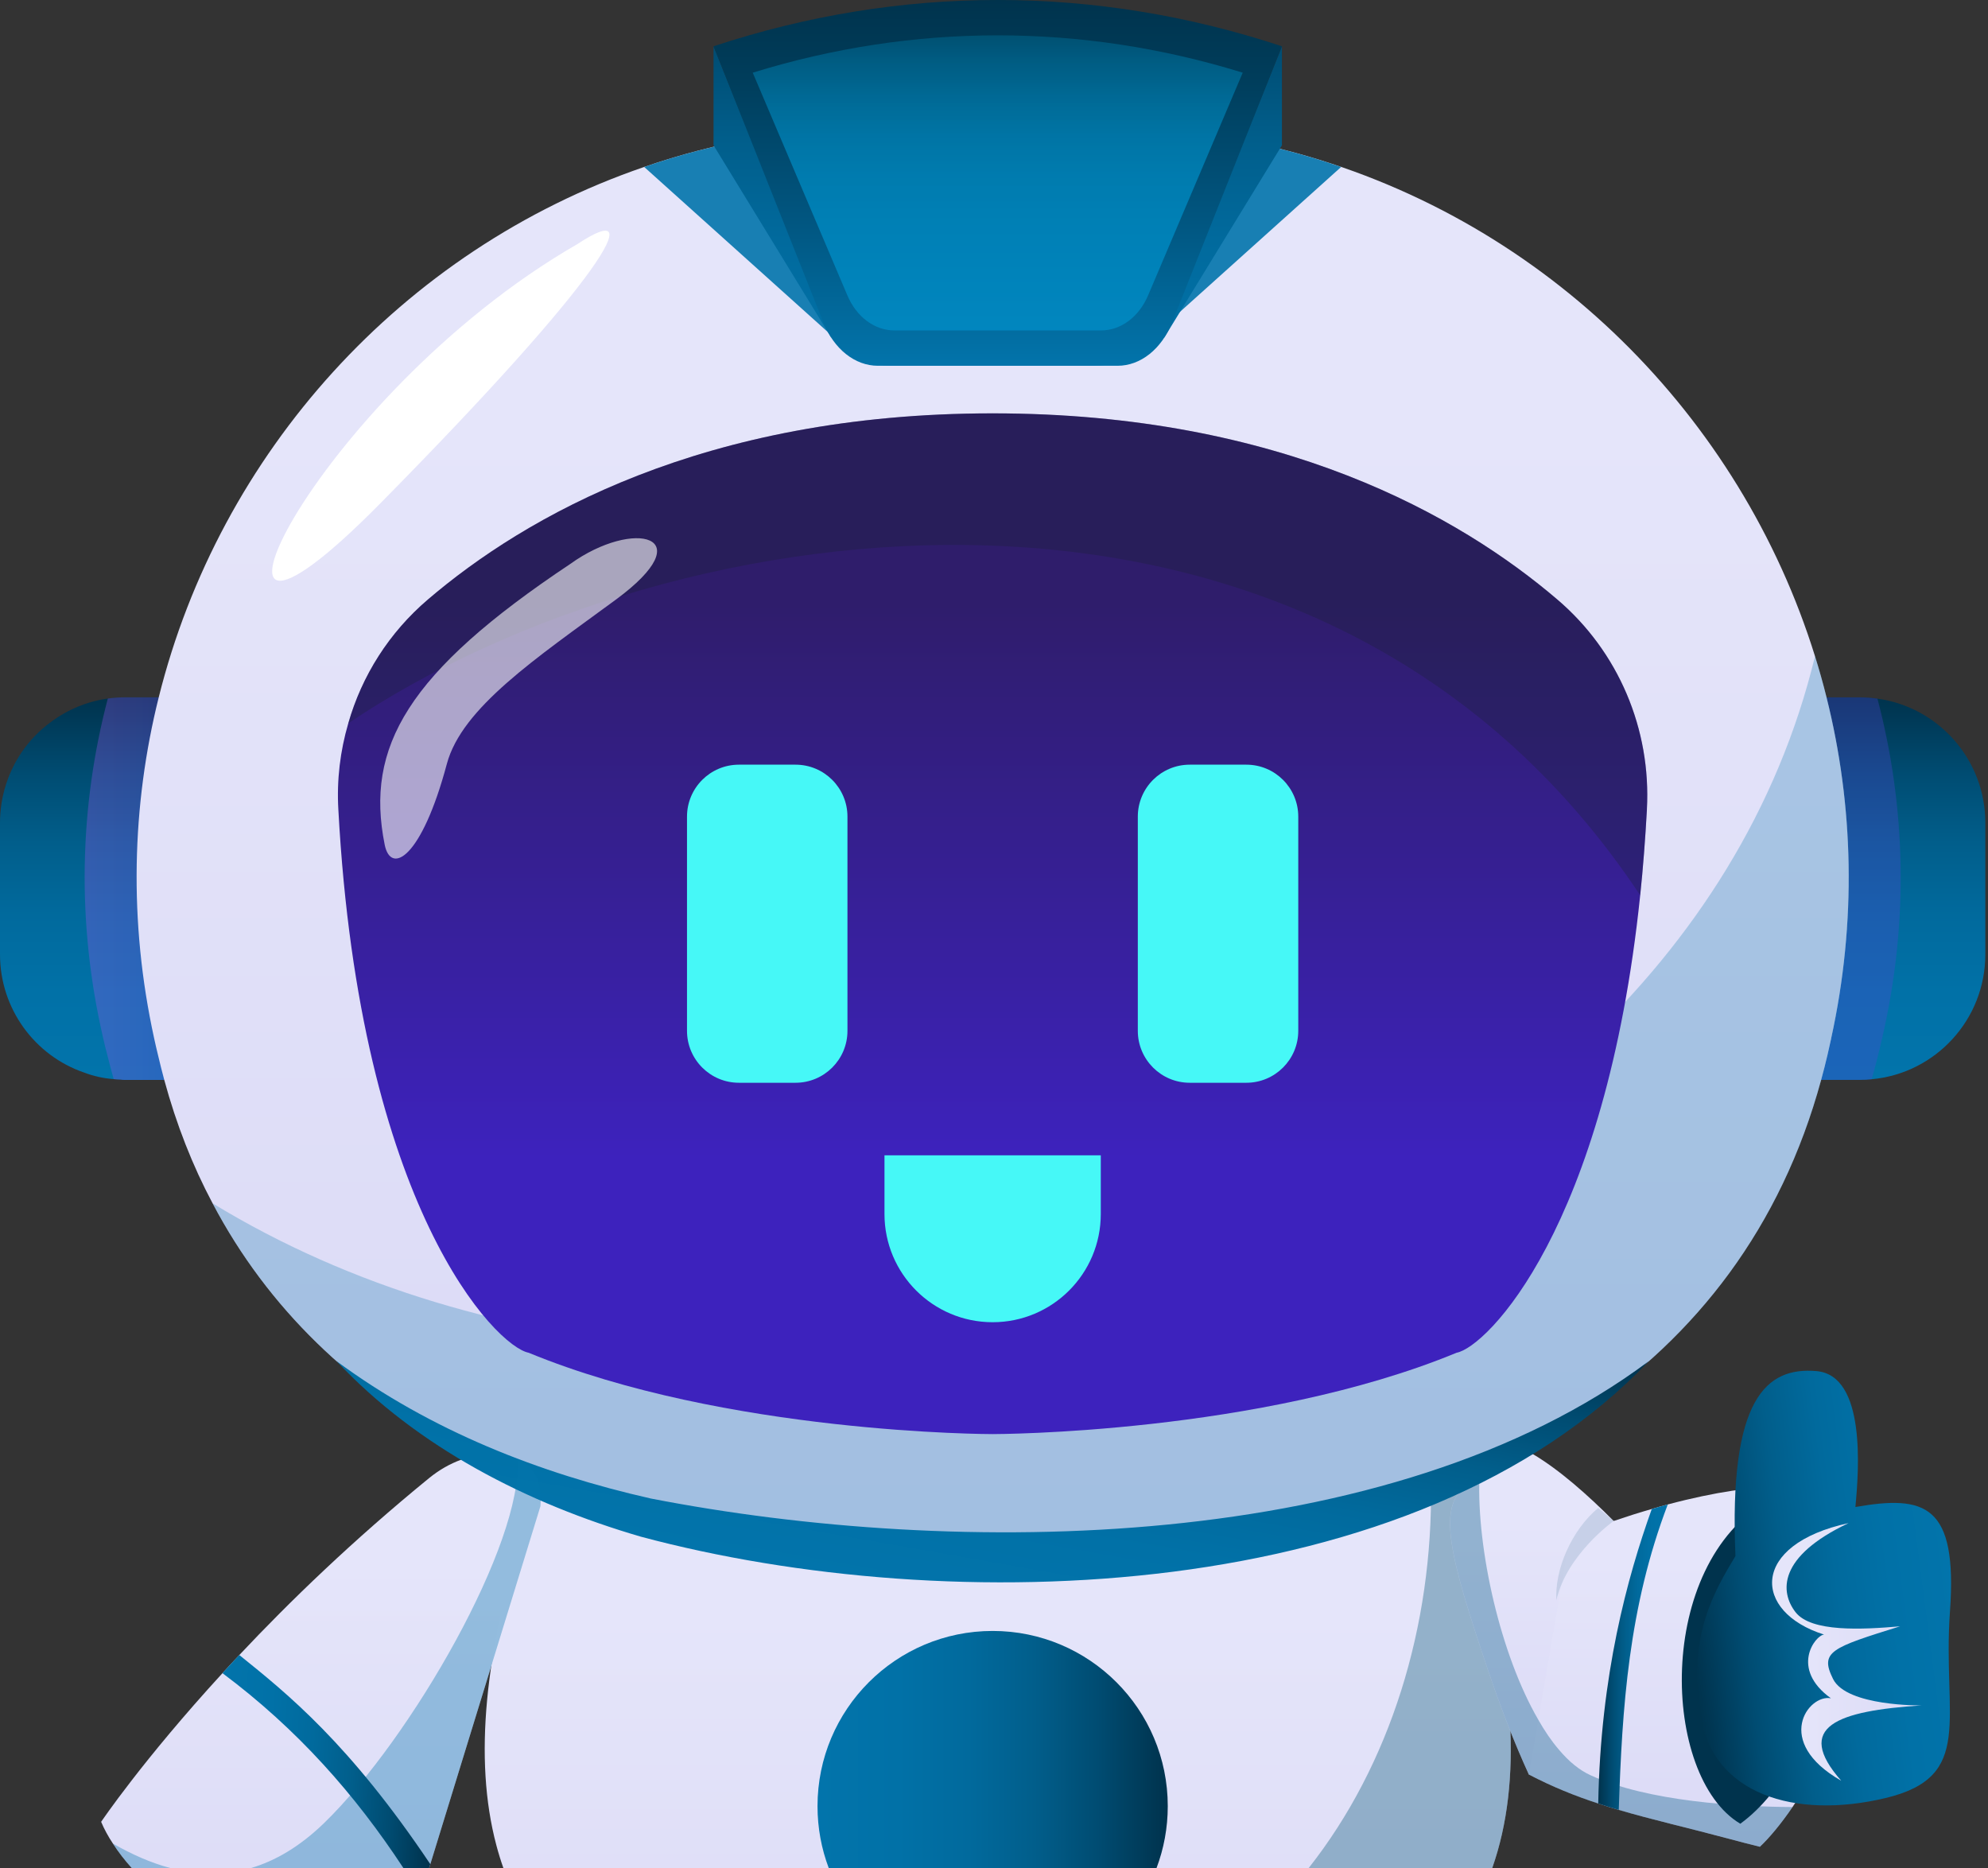
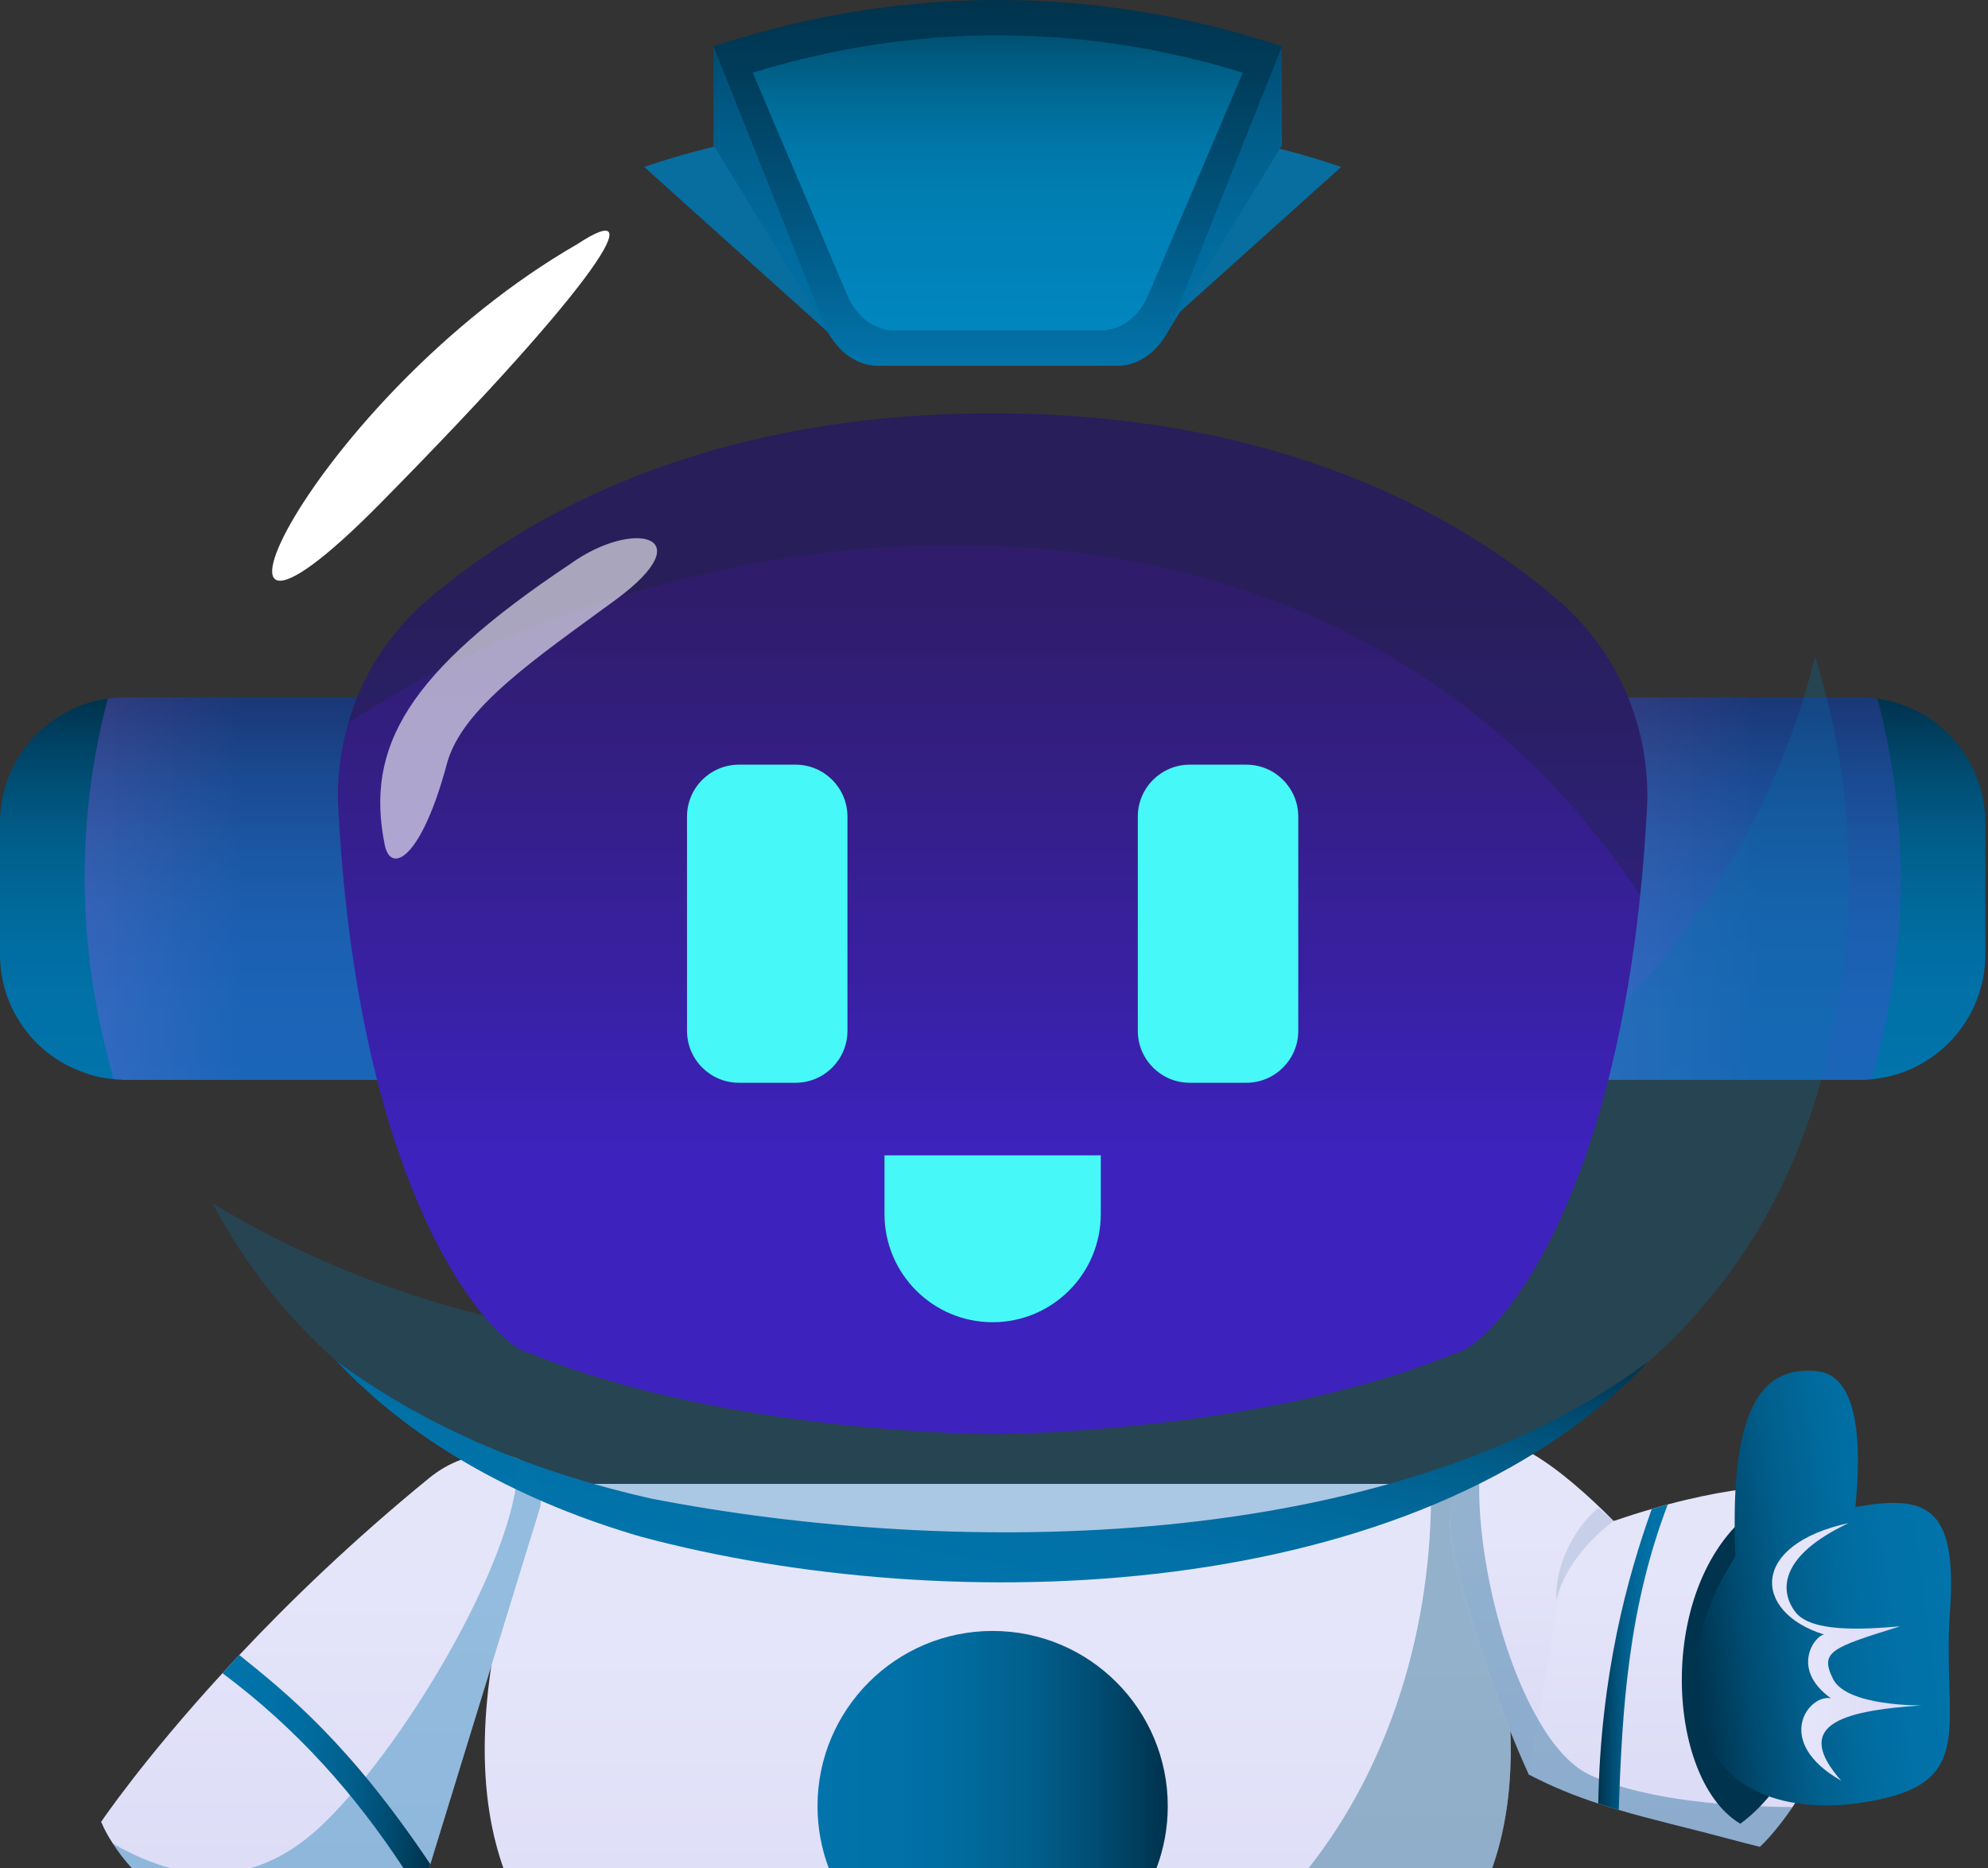
<svg xmlns="http://www.w3.org/2000/svg" width="613" height="576" viewBox="0 0 613 576" fill="none">
  <rect x="0" y="0" width="613" height="576" fill="#333333" stroke="none" />
  <path d="M132.341 455.731C138.276 450.905 145.772 447.887 153.439 448.417C155.56 448.589 157.672 448.963 159.554 449.739C164.071 451.704 167.371 455.947 166.646 464.441L166.639 464.433C166.633 464.452 165.469 468.302 132.691 574.779C132.567 575.185 132.442 575.592 132.316 576H40.641C38.454 573.577 36.497 571.056 34.821 568.445C33.38 566.287 32.155 564.03 31.185 561.744C31.185 561.744 43.982 542.733 68.605 515.894C70.262 514.064 71.979 512.234 73.801 510.299C89.27 493.828 108.876 474.884 132.341 455.731Z" fill="url(#paint0_linear_4237_76384)" />
  <path d="M449.544 457.538C450.896 461.534 452.195 465.486 453.389 469.378C454.009 471.298 454.583 473.277 455.106 475.145C466.856 515.171 469.625 549.001 460.126 576H155.225C154.411 573.707 153.684 571.361 153.051 568.96C145.936 542.158 149.729 509.17 161.562 470.625C162.861 466.367 164.265 461.953 165.765 457.538H449.544Z" fill="url(#paint1_linear_4237_76384)" />
  <g style="mix-blend-mode:multiply" opacity="0.36">
    <path d="M449.552 457.538C450.903 461.534 452.202 465.486 453.396 469.378C454.016 471.298 454.591 473.277 455.113 475.145C466.864 515.171 469.633 549.001 460.134 576H403.521C428.651 544.173 441.878 501.48 441.242 457.538H449.552Z" fill="#035575" />
  </g>
  <path fill-rule="evenodd" clip-rule="evenodd" d="M526.144 502.059L480.714 539.513L471.419 547.148C466.954 537.384 462.953 527.098 459.063 515.669C446.655 479.096 442.765 463.775 452.941 457.545C454.031 456.873 455.121 456.245 456.159 455.678C465.088 450.74 472.666 448.357 472.666 448.357C480.819 453.19 489.539 460.877 497.587 468.982C511.556 483.055 523.389 498.384 526.144 502.074V502.059Z" fill="url(#paint2_linear_4237_76384)" />
  <path fill-rule="evenodd" clip-rule="evenodd" d="M552.73 557.172C549.147 562.416 545.615 566.63 542.659 569.431C539.441 568.654 536.38 567.817 533.416 567.04C520.231 563.507 509.324 561.064 499.148 558.054C497.02 557.434 494.892 556.806 492.817 556.082C485.649 553.744 478.699 550.942 471.427 547.148L474.331 530.266L484.141 473.232C484.865 473.389 485.179 473.494 485.179 473.494C489.539 471.835 493.645 470.326 497.587 468.974C501.738 467.57 505.635 466.322 509.316 465.284C511.026 464.761 512.639 464.298 514.251 463.88C544.675 455.775 558.382 458.845 558.382 458.845C582.624 495.358 567.468 535.465 552.723 557.18L552.73 557.172Z" fill="url(#paint3_linear_4237_76384)" />
  <g style="mix-blend-mode:multiply" opacity="0.36">
    <path fill-rule="evenodd" clip-rule="evenodd" d="M552.73 557.173C549.147 562.417 545.615 566.63 542.659 569.431C539.441 568.654 536.38 567.817 533.416 567.04C507.927 560.235 490.95 557.382 471.427 547.148C466.962 537.385 462.96 527.098 459.071 515.669C446.662 479.096 442.773 463.775 452.949 457.545C454.039 456.873 455.129 456.245 456.166 455.678C455.39 477.752 462.602 510.067 474.338 530.273C476.309 533.754 478.437 536.869 480.722 539.521C483.73 543.107 487 545.803 490.427 547.365C508.181 555.522 535.91 557.076 552.73 557.18V557.173Z" fill="#005A86" />
  </g>
  <path fill-rule="evenodd" clip-rule="evenodd" d="M545.257 462.662C510.212 482.48 512.243 547.828 536.626 562.327C563.735 542.554 574.21 485.528 545.257 462.662Z" fill="url(#paint4_linear_4237_76384)" />
  <path d="M117.849 215.009V332.982H38.666C38.158 332.982 37.636 332.982 37.113 332.87C36.419 332.848 35.747 332.811 35.06 332.736C31.864 332.489 28.759 331.802 25.862 330.682C10.788 325.498 0 311.11 0 294.273V253.696C0 245.651 2.486 238.166 6.637 231.996C9.086 228.402 12.155 225.183 15.671 222.643C20.74 218.848 26.758 216.301 33.246 215.382C35.023 215.136 36.837 215.009 38.666 215.009H117.849Z" fill="url(#paint5_linear_4237_76384)" />
  <path style="mix-blend-mode:multiply" opacity="0.3" d="M38.666 215.009H117.849V332.982H38.666C38.158 332.982 37.636 332.982 37.113 332.87C36.419 332.848 35.747 332.811 35.06 332.736C34.365 330.248 33.694 327.724 33.059 325.161C32.611 323.496 32.215 321.89 31.842 320.224C23.488 284.248 24.511 248.594 33.246 215.382C35.023 215.136 36.837 215.009 38.666 215.009Z" fill="url(#paint6_linear_4237_76384)" />
  <path d="M612.174 253.697V294.274C612.174 314.42 596.787 330.981 577.114 332.774C575.919 332.908 574.717 332.961 573.508 332.961H494.302V215.024H573.508C575.337 215.024 577.151 215.159 578.913 215.42C597.705 218.042 612.174 234.163 612.174 253.697Z" fill="url(#paint7_linear_4237_76384)" />
  <path style="mix-blend-mode:multiply" opacity="0.3" d="M580.332 320.224C579.936 321.89 579.548 323.496 579.152 325.162C578.518 327.747 577.846 330.272 577.114 332.774C575.919 332.908 574.717 332.961 573.508 332.961H494.302V215.024H573.508C575.337 215.024 577.151 215.159 578.913 215.42C587.663 248.624 588.694 284.301 580.332 320.224Z" fill="url(#paint8_linear_4237_76384)" />
-   <path d="M564.638 320.224C564.265 321.89 563.907 323.496 563.533 325.162C562.914 327.799 562.264 330.398 561.555 332.961C536.783 423.99 456.958 467.264 361.327 476.99C333.711 479.799 317.091 479.911 310.044 479.799C307.386 479.761 304.788 479.761 302.152 479.799C295.142 479.911 278.478 479.799 250.899 476.99C169.692 468.743 99.938 436.316 65.55 371.028C59.384 359.427 54.389 346.765 50.648 332.976C49.954 330.413 49.305 327.791 48.685 325.155C48.274 323.489 47.901 321.883 47.543 320.217C39.636 284.114 40.622 248.326 48.946 215.002C67.678 139.854 123.665 77.18 198.637 51.476C204.095 49.586 209.672 47.906 215.331 46.426C228.344 43.02 241.865 40.719 255.774 39.614C271.497 38.359 288.273 37.687 306.087 37.687C323.9 37.687 340.661 38.359 356.384 39.614C371.324 40.794 385.778 43.356 399.649 47.173C477.153 68.426 536.626 128.387 559.644 202.295C560.95 206.486 562.152 210.729 563.212 215.017C571.552 248.333 572.545 284.144 564.631 320.209L564.638 320.224Z" fill="url(#paint9_linear_4237_76384)" />
  <g style="mix-blend-mode:multiply" opacity="0.9">
    <path d="M396.842 46.434C383.829 43.028 370.309 40.727 356.4 39.622C340.676 38.367 323.901 37.694 306.087 37.694C288.273 37.694 271.497 38.367 255.774 39.622C241.865 40.727 228.344 43.028 215.331 46.434C209.665 47.913 204.095 49.594 198.638 51.484L255.296 102.422C263.397 110.855 266.771 112.775 276.096 112.775H336.077C345.41 112.775 348.777 110.855 356.877 102.422L413.536 51.484C408.079 49.594 402.501 47.913 396.842 46.434Z" fill="#0274AB" />
  </g>
  <g style="mix-blend-mode:multiply" opacity="0.52">
    <path d="M564.631 320.231C564.265 321.897 563.907 323.503 563.541 325.169C541.27 421.525 459.653 466.979 361.327 477.004C333.711 479.805 317.092 479.91 310.036 479.805C307.386 479.753 304.795 479.753 302.145 479.805C295.134 479.91 278.47 479.805 250.906 477.004C169.707 468.742 99.931 436.33 65.565 371.035C236.587 475.271 514.266 390.464 559.658 202.317C571.186 239.144 573.575 279.505 564.646 320.231H564.631Z" fill="#0274AB" fill-opacity="0.5" />
  </g>
  <path d="M507.83 249.573C507.308 258.873 506.636 267.702 505.755 276.061C495.064 378.811 458.406 415.377 449.163 417.095C388.473 442.134 306.759 442.187 306.079 442.187C305.4 442.187 223.686 442.134 162.995 417.095C153.081 415.227 110.973 372.633 104.328 249.573C103.806 240.482 104.896 231.548 107.389 223.032C111.593 208.331 120.007 195.034 131.945 184.853C161.793 159.35 216.929 127.453 306.072 127.453C395.215 127.453 450.35 159.35 480.199 184.853C499.043 200.906 509.167 224.847 507.815 249.573H507.83Z" fill="url(#paint10_linear_4237_76384)" />
  <g style="mix-blend-mode:multiply" opacity="0.3">
    <path d="M507.83 249.573C507.308 258.873 506.636 267.703 505.755 276.062C406.906 126.983 207.754 155.444 107.397 223.025C111.6 208.324 120.014 195.027 131.952 184.846C161.801 159.343 216.937 127.446 306.079 127.446C395.222 127.446 450.358 159.343 480.207 184.846C499.05 200.899 509.174 224.84 507.823 249.566L507.83 249.573Z" fill="#192033" />
  </g>
  <path opacity="0.6" d="M175.874 173.865C125.502 207.405 112.586 230.368 118.618 260.449C120.492 269.809 129.974 264.789 137.783 235.552C142.419 218.192 165.28 202.983 189.805 184.958C217.019 164.96 195.3 159.873 175.874 173.865Z" fill="white" />
  <path d="M508.39 419.709C436.695 495.156 292.76 499.287 197.652 473.83C162.585 463.618 128.652 446.206 103.798 419.709C132.915 441.186 166.348 454.281 200.683 462.049C294.888 480.366 428.722 479.268 508.39 419.709Z" fill="url(#paint11_linear_4237_76384)" />
  <path fill-rule="evenodd" clip-rule="evenodd" d="M535.126 479.791C533.035 431.071 544.697 421.457 560.084 422.757C575.471 424.057 573.179 453.496 572.112 464.664C593.621 460.914 603.648 463.872 601.273 496.852C598.899 529.84 609.142 547.82 581.295 554.431C553.447 561.042 528.108 553.236 524.285 528.854C520.463 504.472 528.324 491.1 535.126 479.783V479.791Z" fill="url(#paint12_linear_4237_76384)" />
  <path fill-rule="evenodd" clip-rule="evenodd" d="M570.051 469.609C548.139 479.94 548.833 490.869 553.649 497.091C558.464 503.314 574.21 502.47 585.886 501.454C564.728 508.057 561.003 509.245 565.236 517.716C569.469 526.187 592.494 525.843 592.494 525.843C566.595 527.539 552.977 532.313 567.744 549.068C546.616 537.026 557.621 522.288 564.564 523.647C551.864 514.504 559.704 504.218 562.451 504.001C540.352 497.054 539.493 476.22 570.059 469.617L570.051 469.609Z" fill="url(#paint13_linear_4237_76384)" />
  <path fill-rule="evenodd" clip-rule="evenodd" d="M514.258 463.88C502.164 495.62 500.193 526.471 499.147 558.054C497.02 557.434 494.892 556.807 492.816 556.082C493.541 516.394 501.746 486.477 509.323 465.284C511.033 464.761 512.646 464.298 514.258 463.88Z" fill="url(#paint14_linear_4237_76384)" />
  <g style="mix-blend-mode:multiply" opacity="0.36">
    <path fill-rule="evenodd" clip-rule="evenodd" d="M492.816 464.948C484.566 471.805 479.333 484.004 479.915 493.401C483.111 479.231 497.587 468.967 497.587 468.967L492.809 464.94L492.816 464.948Z" fill="#93ADC8" />
  </g>
  <path d="M220.02 14.275V44.798L256.439 104.296L220.02 14.275Z" fill="url(#paint15_linear_4237_76384)" />
  <path d="M395.289 14.275V44.798L358.871 104.296L395.289 14.275Z" fill="url(#paint16_linear_4237_76384)" />
  <path d="M220.02 14.275L253.885 99.426C257.148 107.635 263.628 112.782 270.698 112.782H344.611C351.681 112.782 358.161 107.635 361.424 99.426L395.289 14.275C337.772 -4.758 277.537 -4.758 220.012 14.275H220.02Z" fill="url(#paint17_linear_4237_76384)" />
  <path opacity="0.7" d="M232.107 22.411L261.299 91.105C264.113 97.731 269.698 101.884 275.79 101.884H339.511C345.604 101.884 351.188 97.731 354.003 91.105L383.194 22.411C333.606 7.06 281.688 7.06 232.1 22.411H232.107Z" fill="url(#paint18_linear_4237_76384)" />
  <path d="M245.3 235.776H227.852C219.007 235.776 211.837 242.95 211.837 251.8V317.834C211.837 326.684 219.007 333.857 227.852 333.857H245.3C254.144 333.857 261.314 326.684 261.314 317.834V251.8C261.314 242.95 254.144 235.776 245.3 235.776Z" fill="#46F8F7" />
  <path d="M384.307 235.776H366.859C358.015 235.776 350.845 242.95 350.845 251.8V317.834C350.845 326.684 358.015 333.857 366.859 333.857H384.307C393.151 333.857 400.321 326.684 400.321 317.834V251.8C400.321 242.95 393.151 235.776 384.307 235.776Z" fill="#46F8F7" />
  <path d="M272.729 356.222V374.322C272.729 392.75 287.661 407.69 306.079 407.69C324.498 407.69 339.429 392.75 339.429 374.322V356.222H272.736H272.729Z" fill="#46F8F7" />
  <path d="M178.076 75.237C95.884 122.538 47.879 225.511 117.244 155.234C186.61 84.956 200.429 60.499 178.076 75.237Z" fill="white" />
  <g style="mix-blend-mode:multiply" opacity="0.36">
    <path d="M34.821 568.445C40.543 571.728 46.481 574.383 52.565 576H40.641C38.454 573.577 36.497 571.056 34.821 568.445ZM159.546 449.739C164.063 451.704 167.363 455.947 166.639 464.44V464.433C166.639 464.433 165.556 468.018 132.691 574.779C132.567 575.185 132.442 575.591 132.316 576H77.342C84.843 573.806 92.419 569.401 99.953 562.103C126.868 535.965 161.502 475.496 159.546 449.739Z" fill="#0274AB" />
  </g>
  <path d="M73.785 510.299C88.62 522.251 107.621 537.437 132.677 574.779H132.685C132.561 575.185 132.435 575.591 132.31 576H124.396C109.505 553.341 91.812 533.253 68.59 515.894C70.247 514.064 71.964 512.233 73.785 510.299Z" fill="url(#paint19_linear_4237_76384)" />
  <path d="M306.079 502.881C335.903 502.881 360.08 527.071 360.08 556.911C360.08 563.631 358.853 570.065 356.612 576H255.546C253.305 570.065 252.079 563.631 252.079 556.911C252.079 527.071 276.256 502.881 306.079 502.881Z" fill="url(#paint20_linear_4237_76384)" />
  <defs>
    <linearGradient id="paint0_linear_4237_76384" x1="98.96" y1="448.349" x2="98.96" y2="610.762" gradientUnits="userSpaceOnUse">
      <stop offset="0.2" stop-color="#E5E5FA" />
      <stop offset="0.99" stop-color="#DBDAF6" />
    </linearGradient>
    <linearGradient id="paint1_linear_4237_76384" x1="307.655" y1="457.539" x2="307.655" y2="649.083" gradientUnits="userSpaceOnUse">
      <stop offset="0.2" stop-color="#E5E5FA" />
      <stop offset="0.99" stop-color="#DBDAF6" />
    </linearGradient>
    <linearGradient id="paint2_linear_4237_76384" x1="486.635" y1="448.349" x2="486.635" y2="547.148" gradientUnits="userSpaceOnUse">
      <stop offset="0.2" stop-color="#E5E5FA" />
      <stop offset="0.99" stop-color="#DBDAF6" />
    </linearGradient>
    <linearGradient id="paint3_linear_4237_76384" x1="521.284" y1="458.277" x2="521.284" y2="569.431" gradientUnits="userSpaceOnUse">
      <stop offset="0.2" stop-color="#E5E5FA" />
      <stop offset="0.99" stop-color="#DBDAF6" />
    </linearGradient>
    <linearGradient id="paint4_linear_4237_76384" x1="518.589" y1="512.494" x2="562.563" y2="512.494" gradientUnits="userSpaceOnUse">
      <stop offset="0.49" stop-color="#00334D" />
      <stop offset="0.72" stop-color="#00344E" />
      <stop offset="0.81" stop-color="#003855" />
      <stop offset="0.87" stop-color="#004161" />
      <stop offset="0.91" stop-color="#004C72" />
      <stop offset="0.96" stop-color="#015C88" />
      <stop offset="0.99" stop-color="#016EA2" />
      <stop offset="1" stop-color="#0274AB" />
    </linearGradient>
    <linearGradient id="paint5_linear_4237_76384" x1="58.928" y1="332.982" x2="58.928" y2="215.009" gradientUnits="userSpaceOnUse">
      <stop stop-color="#0274AB" />
      <stop offset="0.23" stop-color="#0171A7" />
      <stop offset="0.43" stop-color="#016A9D" />
      <stop offset="0.62" stop-color="#015E8B" />
      <stop offset="0.8" stop-color="#004C72" />
      <stop offset="0.97" stop-color="#003652" />
      <stop offset="1" stop-color="#00334D" />
    </linearGradient>
    <linearGradient id="paint6_linear_4237_76384" x1="26.101" y1="273.999" x2="117.849" y2="273.999" gradientUnits="userSpaceOnUse">
      <stop stop-color="#A855F7" />
      <stop offset="0.53" stop-color="#5743D9" />
    </linearGradient>
    <linearGradient id="paint7_linear_4237_76384" x1="553.238" y1="332.968" x2="553.238" y2="215.032" gradientUnits="userSpaceOnUse">
      <stop stop-color="#0274AB" />
      <stop offset="0.23" stop-color="#0171A7" />
      <stop offset="0.43" stop-color="#016A9D" />
      <stop offset="0.62" stop-color="#015E8B" />
      <stop offset="0.8" stop-color="#004C72" />
      <stop offset="0.97" stop-color="#003652" />
      <stop offset="1" stop-color="#00334D" />
    </linearGradient>
    <linearGradient id="paint8_linear_4237_76384" x1="494.31" y1="274" x2="586.073" y2="274" gradientUnits="userSpaceOnUse">
      <stop stop-color="#A855F7" />
      <stop offset="0.53" stop-color="#5743D9" />
    </linearGradient>
    <linearGradient id="paint9_linear_4237_76384" x1="306.087" y1="37.702" x2="306.087" y2="479.828" gradientUnits="userSpaceOnUse">
      <stop offset="0.2" stop-color="#E5E5FA" />
      <stop offset="0.99" stop-color="#DBDAF6" />
    </linearGradient>
    <linearGradient id="paint10_linear_4237_76384" x1="306.079" y1="127.446" x2="306.079" y2="442.187" gradientUnits="userSpaceOnUse">
      <stop offset="0.18" stop-color="#2F1D6B" />
      <stop offset="0.73" stop-color="#3D22BD" />
    </linearGradient>
    <linearGradient id="paint11_linear_4237_76384" x1="293.328" y1="492.154" x2="312.214" y2="385.097" gradientUnits="userSpaceOnUse">
      <stop stop-color="#0274AB" />
      <stop offset="0.23" stop-color="#0171A7" />
      <stop offset="0.43" stop-color="#016A9D" />
      <stop offset="0.62" stop-color="#015E8B" />
      <stop offset="0.8" stop-color="#004C72" />
      <stop offset="0.97" stop-color="#003652" />
      <stop offset="1" stop-color="#00334D" />
    </linearGradient>
    <linearGradient id="paint12_linear_4237_76384" x1="601.817" y1="484.514" x2="519.933" y2="495.152" gradientUnits="userSpaceOnUse">
      <stop stop-color="#0274AB" />
      <stop offset="0.23" stop-color="#0171A7" />
      <stop offset="0.43" stop-color="#016A9D" />
      <stop offset="0.62" stop-color="#015E8B" />
      <stop offset="0.8" stop-color="#004C72" />
      <stop offset="0.97" stop-color="#003652" />
      <stop offset="1" stop-color="#00334D" />
    </linearGradient>
    <linearGradient id="paint13_linear_4237_76384" x1="546.422" y1="509.335" x2="592.494" y2="509.335" gradientUnits="userSpaceOnUse">
      <stop offset="0.2" stop-color="#E5E5FA" />
      <stop offset="0.99" stop-color="#DBDAF6" />
    </linearGradient>
    <linearGradient id="paint14_linear_4237_76384" x1="492.816" y1="510.971" x2="514.258" y2="510.971" gradientUnits="userSpaceOnUse">
      <stop stop-color="#00334D" />
      <stop offset="0.03" stop-color="#003652" />
      <stop offset="0.2" stop-color="#004C72" />
      <stop offset="0.38" stop-color="#015E8B" />
      <stop offset="0.57" stop-color="#016A9D" />
      <stop offset="0.77" stop-color="#0171A7" />
      <stop offset="1" stop-color="#0274AB" />
    </linearGradient>
    <linearGradient id="paint15_linear_4237_76384" x1="238.229" y1="144.522" x2="238.229" y2="-19.482" gradientUnits="userSpaceOnUse">
      <stop stop-color="#0274AB" />
      <stop offset="0.23" stop-color="#0171A7" />
      <stop offset="0.43" stop-color="#016A9D" />
      <stop offset="0.62" stop-color="#015E8B" />
      <stop offset="0.8" stop-color="#004C72" />
      <stop offset="0.97" stop-color="#003652" />
      <stop offset="1" stop-color="#00334D" />
    </linearGradient>
    <linearGradient id="paint16_linear_4237_76384" x1="377.072" y1="144.522" x2="377.072" y2="-19.482" gradientUnits="userSpaceOnUse">
      <stop stop-color="#0274AB" />
      <stop offset="0.23" stop-color="#0171A7" />
      <stop offset="0.43" stop-color="#016A9D" />
      <stop offset="0.62" stop-color="#015E8B" />
      <stop offset="0.8" stop-color="#004C72" />
      <stop offset="0.97" stop-color="#003652" />
      <stop offset="1" stop-color="#00334D" />
    </linearGradient>
    <linearGradient id="paint17_linear_4237_76384" x1="307.655" y1="0" x2="307.655" y2="112.775" gradientUnits="userSpaceOnUse">
      <stop stop-color="#00334D" />
      <stop offset="0.21" stop-color="#003D5B" />
      <stop offset="0.62" stop-color="#015782" />
      <stop offset="1" stop-color="#0274AB" />
    </linearGradient>
    <linearGradient id="paint18_linear_4237_76384" x1="307.654" y1="10.899" x2="307.654" y2="101.884" gradientUnits="userSpaceOnUse">
      <stop stop-color="#005B7F" />
      <stop offset="0.08" stop-color="#006993" />
      <stop offset="0.21" stop-color="#007BAC" />
      <stop offset="0.34" stop-color="#0088BE" />
      <stop offset="0.48" stop-color="#008FC8" />
      <stop offset="0.64" stop-color="#0092CC" />
    </linearGradient>
    <linearGradient id="paint19_linear_4237_76384" x1="67.02" y1="545.435" x2="134.148" y2="549.127" gradientUnits="userSpaceOnUse">
      <stop stop-color="#0274AB" />
      <stop offset="0.23" stop-color="#0171A7" />
      <stop offset="0.43" stop-color="#016A9D" />
      <stop offset="0.62" stop-color="#015E8B" />
      <stop offset="0.8" stop-color="#004C72" />
      <stop offset="0.97" stop-color="#003652" />
      <stop offset="1" stop-color="#00334D" />
    </linearGradient>
    <linearGradient id="paint20_linear_4237_76384" x1="252.08" y1="556.911" x2="360.08" y2="556.911" gradientUnits="userSpaceOnUse">
      <stop stop-color="#0274AB" />
      <stop offset="0.23" stop-color="#0171A7" />
      <stop offset="0.43" stop-color="#016A9D" />
      <stop offset="0.62" stop-color="#015E8B" />
      <stop offset="0.8" stop-color="#004C72" />
      <stop offset="0.97" stop-color="#003652" />
      <stop offset="1" stop-color="#00334D" />
    </linearGradient>
  </defs>
</svg>